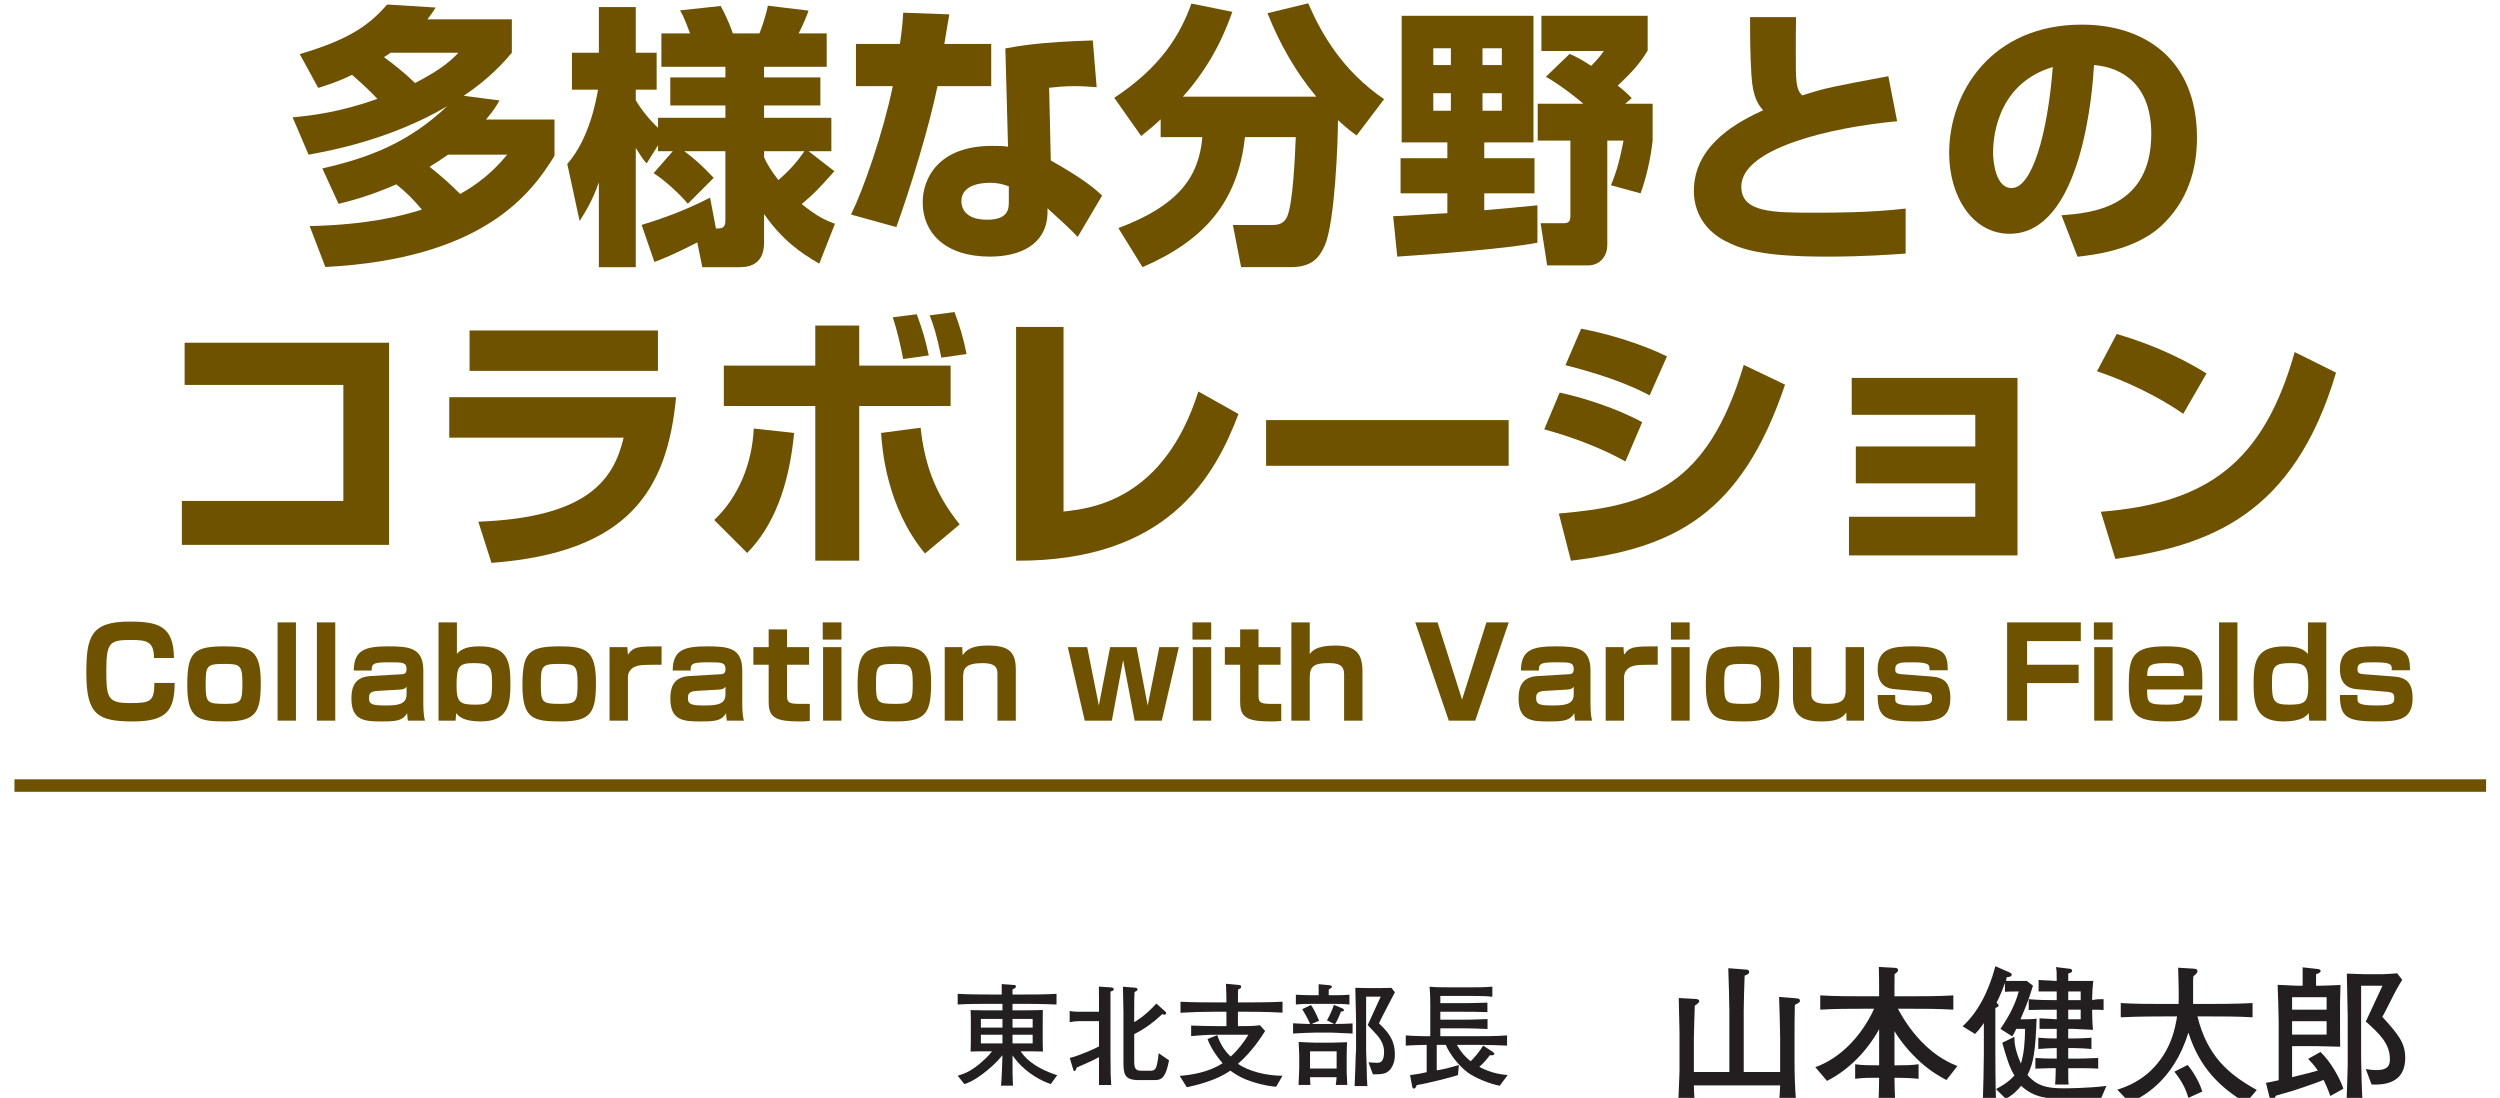
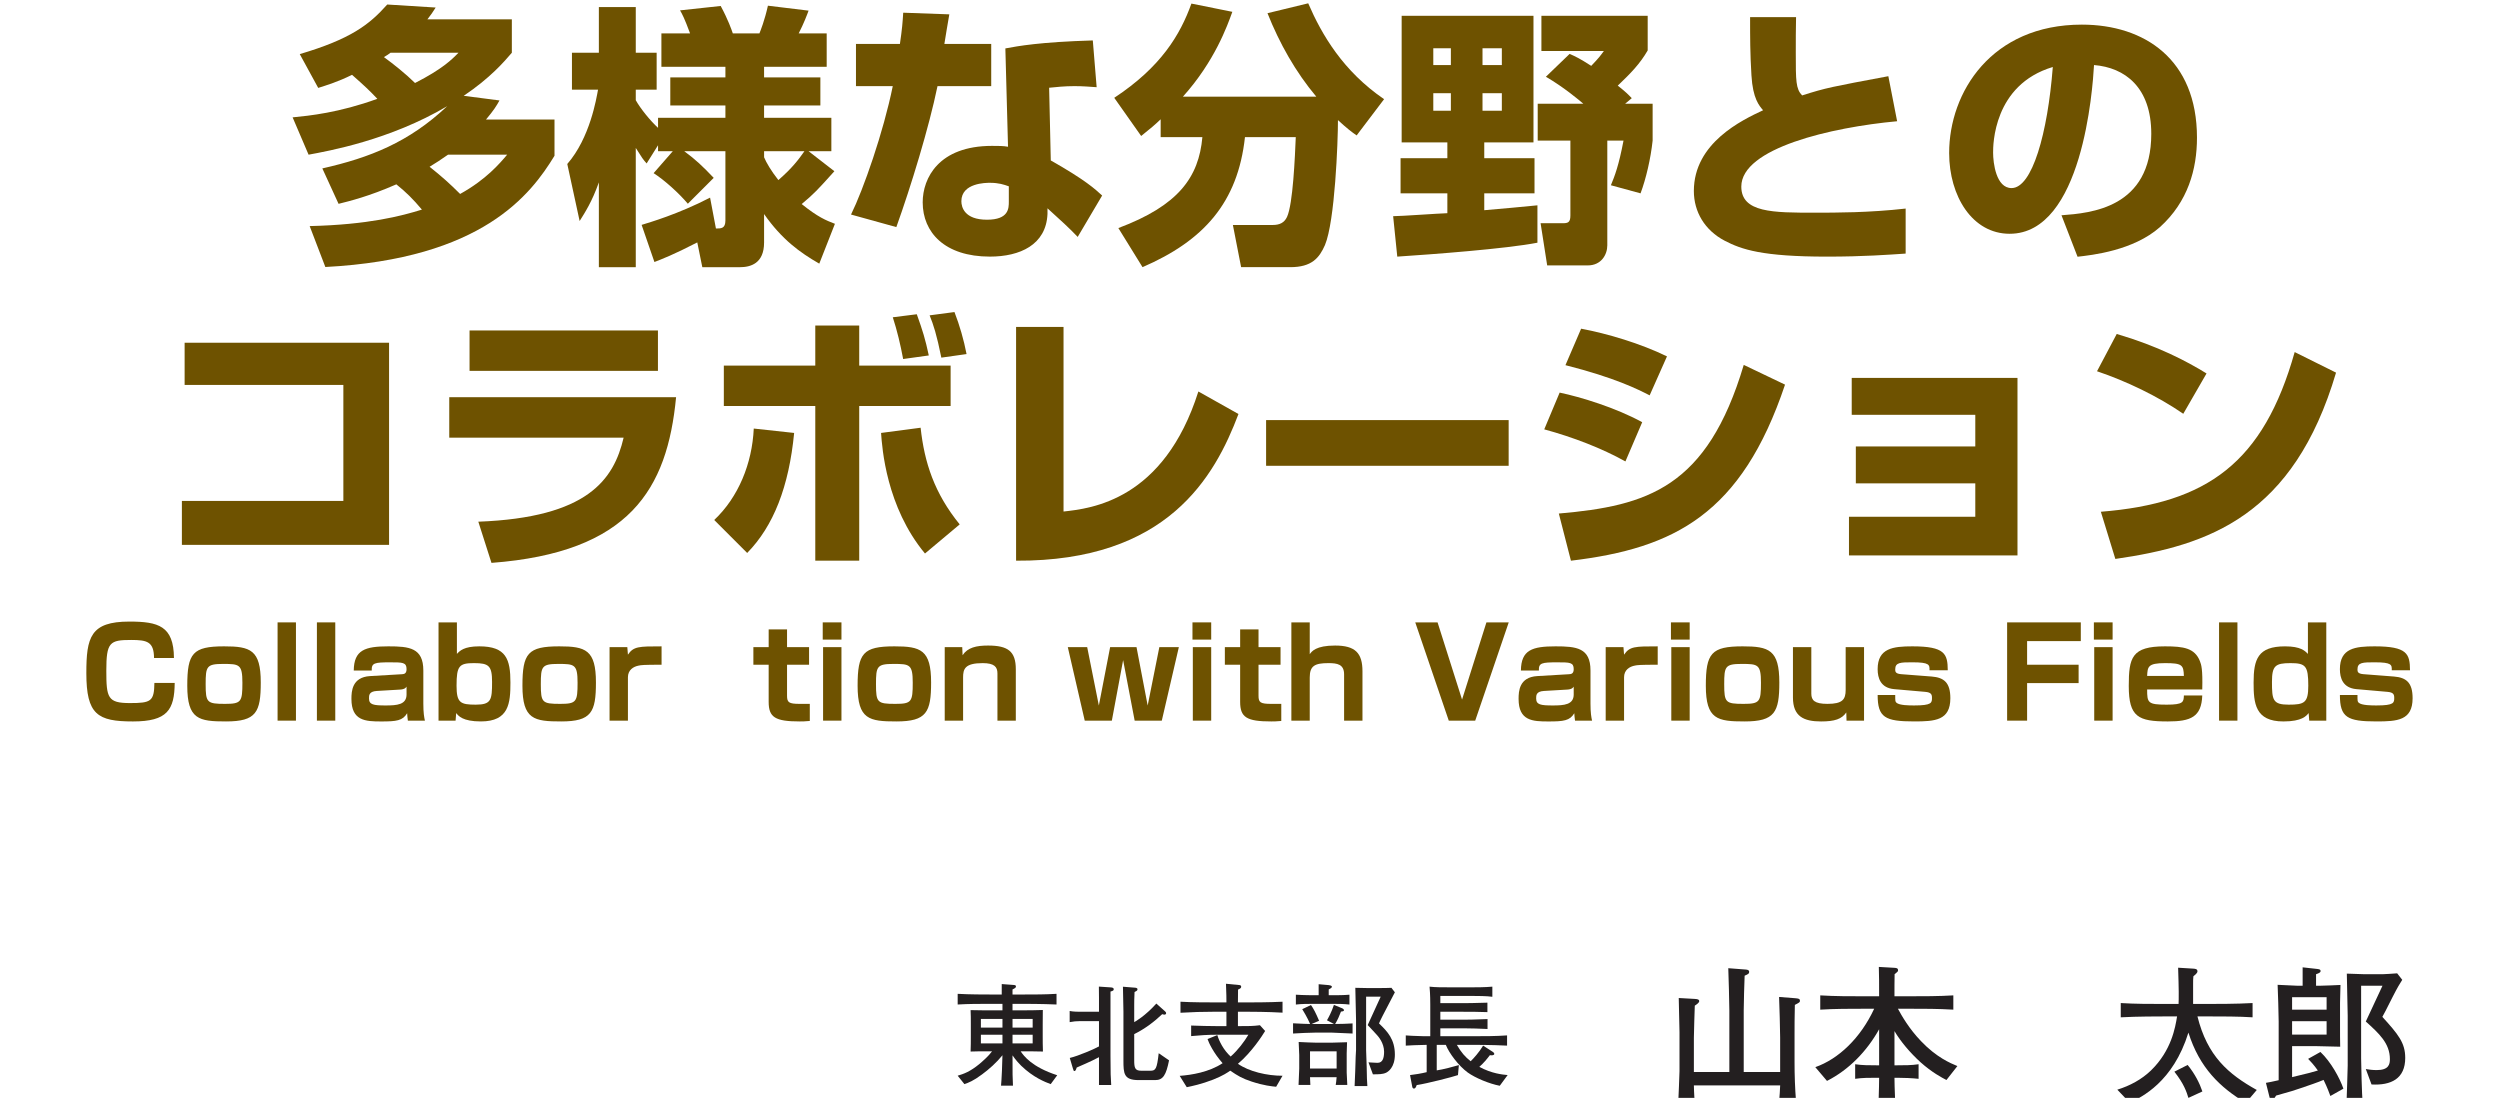
<svg xmlns="http://www.w3.org/2000/svg" xml:space="preserve" version="1.1" fill="black" fill-rule="evenodd" font-style="normal" font-weight="normal" font-stretch="normal" width="283.85pt" height="124.65pt" viewBox="0 0 283.85 124.65">
  <defs>
    <clipPath id="c0">
      <rect x="0" y="0" width="283.85" height="124.65" fill="none" clip-rule="evenodd" />
    </clipPath>
    <clipPath id="c1">
      <rect x="-1" y="-1" width="597" height="844" fill="none" clip-rule="evenodd" />
    </clipPath>
    <clipPath id="c2">
      <rect x="0" y="0" width="595" height="842" fill="none" clip-rule="evenodd" />
    </clipPath>
    <clipPath id="c3">
      <rect x="0" y="0" width="595" height="842" fill="none" clip-rule="evenodd" />
    </clipPath>
    <clipPath id="c4">
-       <path d="M77.26,764.572h489.976v26.349h-489.976v-26.349z" fill="none" clip-rule="nonzero" />
+       <path d="M77.26,764.572h489.976h-489.976v-26.349z" fill="none" clip-rule="nonzero" />
    </clipPath>
    <clipPath id="c5">
      <path d="M422.072,759.739h141.737v-141.737h-141.737v141.737z" fill="none" clip-rule="nonzero" />
    </clipPath>
  </defs>
  <g clip-path="url(#c0)">
    <g>
      <view viewBox="0 0 283.85 124.65" id="p1" />
    </g>
    <g transform="translate(-110.75,-97.95)" clip-path="url(#c1)">
      <g clip-path="url(#c2)">
        <g transform="matrix(1,0,0,-1,0,842)" clip-path="url(#c3)">
          <g stroke-opacity="0">
            <path d="M3.305,-17.359c.97,-.309 2.217,-.683 3.842,-1.487c1.434,1.269 1.999,1.796 2.872,2.725c-4.34,1.578 -7.714,1.918 -9.619,2.105l1.812,4.238c2.217,-.412 9.214,-1.646 15.74,-5.507c-4.34,4.094 -8.774,5.846 -14.178,7.066l1.843,4.022c1.25,-.312 3.436,-.842 6.561,-2.214c1.154,.935 1.874,1.653 2.903,2.869c-2.311,.717 -6.058,1.715 -12.744,1.871l1.78,4.646c17.836,-.935 23.333,-8.232 26.018,-12.628v-4.116h-7.777c.907,-1.085 1.188,-1.547 1.531,-2.167l-4.063,-.527c3.031,-2.042 4.593,-3.87 5.466,-4.889v-3.792h-9.588c.437,-.561 .564,-.748 .939,-1.341l-5.497,-.343c-2.061,2.32 -4.188,3.929 -9.934,5.631l2.095,3.838zm15.927,-3.994c-.748,.773 -1.843,1.858 -4.933,3.436c-1.063,-1.051 -2.466,-2.167 -3.53,-2.94c.374,-.218 .499,-.309 .748,-.496h7.714zm5.528,11.574c-.842,.998 -2.404,2.837 -5.341,4.459c-1.219,-1.216 -2.061,-1.964 -3.467,-3.087c.78,-.468 1.188,-.748 2.092,-1.372h6.716z" fill="#6E5200" fill-rule="nonzero" transform="matrix(1,0,0,-1,143.573,716.709)" />
          </g>
          <g transform="matrix(1,0,0,-1,143.573,716.709)" stroke-opacity="0">
            <path d="M41.387,-7.683c1.232,.789 2.878,2.273 3.888,3.474l2.937,-2.937c-1.263,-1.325 -2.021,-2.052 -3.349,-3.031h4.677v7.864c0,.917 -.474,.917 -1.076,.917l-.664,-3.505c-3.667,1.893 -6.857,2.809 -7.773,3.093l1.453,4.216c.789,-.309 2.117,-.804 4.867,-2.226l.571,2.813h4.272c1.185,0 2.741,-.405 2.741,-2.8v-3.233c2.027,2.894 4.054,4.356 6.267,5.631l1.777,-4.524c-.998,-.38 -1.933,-.758 -3.773,-2.242c1.434,-1.2 1.809,-1.612 3.711,-3.729l-2.931,-2.273h2.588v-3.792h-7.639v-1.397h6.392v-3.193h-6.392v-1.197h7.109v-3.792h-3.18c.592,-1.154 .967,-2.151 1.123,-2.588l-4.615,-.561c-.374,1.684 -.842,2.837 -.967,3.149h-3.018c-.125,-.374 -.533,-1.559 -1.378,-3.118l-4.615,.499c.253,.437 .505,.904 1.138,2.619h-3.255v3.792h7.268v1.197h-6.258v3.193h6.258v1.397h-7.649v1.141c-.854,-.776 -1.992,-2.173 -2.529,-3.137v-1.197h2.37v-4.191h-2.37v-5.189h-4.191v5.189h-3.056v4.191h2.962c-.187,.988 -.904,5.469 -3.492,8.438l1.403,6.476c.592,-.948 1.403,-2.18 2.183,-4.39v9.632h4.191v-13.542c.727,1.163 .82,1.291 1.232,1.762l1.297,-2.067v.677h1.674l-2.18,2.494zm12.544,-2.494h4.584c-.686,.979 -1.403,1.927 -2.962,3.283c-.842,-1.073 -1.372,-1.989 -1.621,-2.588v-.695z" fill="#6E5200" fill-rule="nonzero" />
          </g>
          <g transform="matrix(1,0,0,-1,143.573,716.709)" stroke-opacity="0">
            <path d="M69.727,-25.899c-.062,1.06 -.125,1.858 -.374,3.548h-4.989v4.789h4.178c-1.06,5.22 -3.336,11.74 -4.74,14.58l5.145,1.425c1.653,-4.602 3.707,-11.309 4.674,-16.005h6.099v-4.789h-5.319c.062,-.461 .468,-2.806 .561,-3.361l-5.235,-.187zm21.527,3.149c-6.03,.181 -8.475,.636 -9.928,.907l.302,11.163c-.546,-.097 -1.06,-.097 -1.818,-.097c-6.055,0 -7.87,3.658 -7.87,6.411c0,3.405 2.491,6.161 7.63,6.161c3.408,0 6.386,-1.335 6.539,-4.839v-.645c1.372,1.238 2.588,2.351 3.43,3.249l2.775,-4.699c-.78,-.717 -1.871,-1.743 -5.831,-3.985l-.187,-8.254c.78,-.078 1.746,-.184 2.869,-.184c.967,0 1.777,.072 2.526,.122l-.437,-5.31zm-9.535,18.291c0,.77 0,2.064 -2.482,2.064c-2.572,0 -2.906,-1.447 -2.906,-2.095c0,-2.095 2.816,-2.095 3.24,-2.095c1.013,0 1.581,.2 2.148,.399v1.727z" fill="#6E5200" fill-rule="nonzero" />
          </g>
          <g transform="matrix(1,0,0,-1,143.573,716.709)" stroke-opacity="0">
            <path d="M98.956,-11.774h4.74c-.405,4.556 -2.713,7.77 -9.541,10.327l2.744,4.44c6.922,-2.997 10.82,-7.306 11.631,-14.767h5.769c-.094,2.183 -.312,7.608 -.998,9.074c-.312,.655 -.842,.904 -1.621,.904h-4.521l.935,4.789h5.581c2.429,0 3.29,-1.035 3.938,-2.51c1.135,-2.697 1.475,-11.727 1.475,-14.187c.998,.917 1.528,1.328 2.12,1.74l3.118,-4.116c-4.649,-3.18 -7.066,-7.299 -8.615,-10.885l-4.624,1.123c1.363,3.43 3.19,6.673 5.544,9.479h-15.148c3.617,-4.022 5.051,-8.076 5.613,-9.635l-4.646,-.935c-1.278,3.555 -3.461,7.206 -8.762,10.698l3.056,4.334c1.029,-.82 1.559,-1.263 2.214,-1.896v2.024z" fill="#6E5200" fill-rule="nonzero" />
          </g>
          <g transform="matrix(1,0,0,-1,143.573,716.709)" stroke-opacity="0">
            <path d="M125.822,1.796c3.848,-.253 12.376,-.886 15.915,-1.581v-4.244c-.097,.031 -5.619,.524 -6.037,.555v-1.915h5.706v-3.991h-5.706v-1.796h5.588v-14.368h-14.967v14.368h5.189v1.796h-5.313v3.991h5.313v2.254c-1.023,.031 -5.295,.34 -6.155,.34l.468,4.59zm6.087,-23.657v1.905h-1.996v-1.905h1.996zm0,5.098v1.996h-1.996v-1.996h1.996zm5.787,-5.098v1.905h-2.195v-1.905h2.195zm0,5.098v1.996h-2.195v-1.996h2.195zm4.998,-1.865c2.036,1.182 3.832,2.697 4.25,3.062h-5.176v4.191h3.711v8.506c0,.811 -.299,.873 -.898,.873h-2.485l.748,4.789h4.609c1.528,0 2.217,-1.219 2.217,-2.282v-11.886h1.84c-.53,2.8 -.998,4.029 -1.434,5.067l3.368,.92c.624,-1.662 1.154,-3.951 1.372,-5.987v-4.191h-3.118l.748,-.627c-.374,-.393 -.624,-.667 -1.59,-1.425c1.465,-1.394 2.526,-2.479 3.399,-3.997v-3.929h-12.067v3.991h7.094c-.418,.574 -.599,.814 -1.437,1.69c-1.316,-.845 -1.765,-1.057 -2.454,-1.359l-2.694,2.594z" fill="#6E5200" fill-rule="nonzero" />
          </g>
          <g transform="matrix(1,0,0,-1,143.573,716.709)" stroke-opacity="0">
            <path d="M165.883,-25.394c0,2.37 0,4.085 .153,6.61c.153,2.65 .892,3.461 1.322,3.96c-2.401,1.123 -7.861,3.711 -7.861,9.167c0,2.37 1.238,4.459 3.495,5.644c1.918,.998 4.241,1.809 11.634,1.809c4.147,0 7.047,-.221 8.918,-.346v-5.111c-4.116,.468 -7.92,.468 -10.321,.468c-4.73,0 -8.338,0 -8.338,-2.962c0,-4.365 10.206,-6.735 17.692,-7.421l-.998,-5.114c-6.486,1.216 -7.047,1.31 -9.791,2.183c-.717,-.748 -.717,-1.653 -.717,-4.802c0,-1.528 0,-2.619 .031,-4.085h-5.22z" fill="#6E5200" fill-rule="nonzero" />
          </g>
          <g transform="matrix(1,0,0,-1,143.573,716.709)" stroke-opacity="0">
            <path d="M203.061,1.809c1.637,-.187 6.333,-.686 9.361,-3.368c3.18,-2.878 4.2,-6.576 4.2,-10.149c0,-8.902 -5.965,-12.837 -13.074,-12.837c-10.249,0 -15.064,7.664 -15.064,14.577c0,4.899 2.635,9.17 6.869,9.17c8.257,0 9.426,-16.407 9.579,-19.158c3.511,.284 6.501,2.529 6.501,7.808c0,8.438 -6.869,9.002 -10.196,9.248l1.824,4.708zm-2.809,-21.543c-.586,7.552 -2.342,13.748 -4.683,13.748c-1.755,0 -2.095,-2.844 -2.095,-4.044c0,-.792 0,-7.68 6.779,-9.704z" fill="#6E5200" fill-rule="nonzero" />
          </g>
          <g>
-             <rect x="0" y="-0.709" width="280.63" height="1.417" fill="#6E5200" fill-rule="nonzero" transform="translate(112.392,654.857)" />
-           </g>
+             </g>
          <g stroke-opacity="0">
            <path d="M3.729,-23.149v4.789h18.023v13.171h-18.334v4.989h23.523v-22.949h-23.211z" fill="#6E5200" fill-rule="nonzero" transform="matrix(1,0,0,-1,127.983,681.985)" />
          </g>
          <g transform="matrix(1,0,0,-1,127.983,681.985)" stroke-opacity="0">
            <path d="M36.08,-24.546v4.59h21.39v-4.59h-21.39zm-2.304,7.583v4.59h19.797c-1.119,4.771 -4.078,9.074 -16.498,9.541l1.494,4.677c15.697,-1.185 19.962,-8.36 20.96,-18.808h-25.752z" fill="#6E5200" fill-rule="nonzero" />
          </g>
          <g transform="matrix(1,0,0,-1,127.983,681.985)" stroke-opacity="0">
            <path d="M75.334,-25.107v4.552h-10.383v4.59h10.383v17.555h4.989v-17.555h10.377v-4.59h-10.377v-4.552h-4.989zm17.175,3.243c-.312,-1.621 -.78,-3.243 -1.372,-4.771l-2.822,.374c.433,1.06 .804,2.183 1.331,4.802l2.862,-.405zm-24.907,22.581c2.993,-3.056 4.74,-7.515 5.332,-13.626l-4.584,-.499c-.187,3.991 -1.746,7.795 -4.49,10.383l3.742,3.742zm15.201,-13.626c.122,1.715 .586,8.388 4.986,13.689l3.941,-3.305c-2.884,-3.555 -4.004,-7.016 -4.437,-10.976l-4.49,.592zm5.419,-8.799c-.402,-1.871 -.68,-2.775 -1.363,-4.677l-2.725,.343c.496,1.528 .867,3.087 1.176,4.74l2.912,-.405z" fill="#6E5200" fill-rule="nonzero" />
          </g>
          <g transform="matrix(1,0,0,-1,127.983,681.985)" stroke-opacity="0">
            <path d="M103.521,-24.945h-5.388v26.541c17.209,.094 22.56,-9.545 25.25,-16.654l-4.552,-2.557c-3.929,12.382 -12.192,13.286 -15.31,13.629v-20.96z" fill="#6E5200" fill-rule="nonzero" />
          </g>
          <g transform="matrix(1,0,0,-1,127.983,681.985)" stroke-opacity="0">
            <path d="M126.52,-14.368v5.189h27.539v-5.189h-27.539z" fill="#6E5200" fill-rule="nonzero" />
          </g>
          <g transform="matrix(1,0,0,-1,127.983,681.985)" stroke-opacity="0">
            <path d="M172.035,-21.602c-3,-1.462 -6.748,-2.582 -9.747,-3.143l-1.78,4.141c5.656,1.434 8.216,2.741 9.56,3.427l1.968,-4.425zm-2.813,7.474c-3,-1.649 -6.997,-2.862 -9.373,-3.361l-1.749,4.172c3.311,.904 6.529,2.148 9.217,3.642l1.905,-4.453zm-8.091,15.725c11.749,-1.4 19.373,-5.295 24.309,-19.99l-4.687,-2.242c-4.156,13.95 -10.935,16.005 -20.997,16.878l1.375,5.354z" fill="#6E5200" fill-rule="nonzero" />
          </g>
          <g transform="matrix(1,0,0,-1,127.983,681.985)" stroke-opacity="0">
            <path d="M193.011,-19.158v4.191h14.031v3.592h-13.564v4.191h13.564v3.792h-14.343v4.39h19.133v-20.155h-18.821z" fill="#6E5200" fill-rule="nonzero" />
          </g>
          <g transform="matrix(1,0,0,-1,127.983,681.985)" stroke-opacity="0">
            <path d="M233.297,-19.663c-2.27,-1.4 -5.535,-3.115 -10.196,-4.484l-2.239,4.234c3.327,1.123 6.903,2.834 9.794,4.83l2.641,-4.581zm-10.352,21.06c10.633,-1.528 20.24,-4.892 25.057,-21.153l-4.696,-2.335c-3.542,12.557 -9.916,17.165 -22.008,18.132l1.646,5.357z" fill="#6E5200" fill-rule="nonzero" />
          </g>
          <g stroke-opacity="0">
            <path d="M10.583,-7.114c-.028,-3.643 -1.777,-4.134 -5.07,-4.134c-4.422,0 -4.878,1.791 -4.878,5.854c0,4.71 1.271,5.485 5.295,5.485c3.903,0 4.708,-1.308 4.737,-4.375h-2.306c-.028,2.091 -.376,2.289 -2.778,2.289c-2.527,0 -2.68,-.597 -2.68,-3.682c0,-3.227 .376,-3.484 2.819,-3.484c1.82,0 2.584,.198 2.598,2.048h2.263z" fill="#6E5200" fill-rule="nonzero" transform="matrix(1,0,0,-1,119.918,662.228)" />
          </g>
          <g transform="matrix(1,0,0,-1,119.918,662.228)" stroke-opacity="0">
            <path d="M16.275,-8.436c-3.569,0 -4.18,.789 -4.18,4.48c0,3.821 1.32,4.046 4.402,4.046c3.431,0 3.943,-1.043 3.943,-4.423c0,-3.708 -1.176,-4.103 -4.166,-4.103zm-2.093,4.299c0,-2.01 .098,-2.303 1.981,-2.303c1.843,0 2.191,.043 2.191,2.134c0,2.164 -.126,2.401 -1.967,2.401c-2.052,0 -2.205,-.139 -2.205,-2.232z" fill="#6E5200" fill-rule="nonzero" />
          </g>
          <g transform="matrix(1,0,0,-1,119.918,662.228)" stroke-opacity="0">
            <path d="M22.348,-11.157v11.157h2.086v-11.157h-2.086z" fill="#6E5200" fill-rule="nonzero" />
          </g>
          <g transform="matrix(1,0,0,-1,119.918,662.228)" stroke-opacity="0">
            <path d="M26.813,-11.157v11.157h2.086v-11.157h-2.086z" fill="#6E5200" fill-rule="nonzero" />
          </g>
          <g transform="matrix(1,0,0,-1,119.918,662.228)" stroke-opacity="0">
            <path d="M38.897,-5.695c0,-2.571 -1.592,-2.741 -3.967,-2.741c-2.655,0 -3.905,.408 -3.933,2.743h2.041c-.028,-.859 .295,-.928 2.117,-.928c1.388,0 1.837,0 1.837,.774c0,.549 -.323,.563 -.547,.577l-3.604,.211c-2.038,.126 -2.108,1.718 -2.108,2.591c0,2.489 1.593,2.56 3.37,2.56c1.763,0 2.443,-.085 2.957,-.935c.014,.262 .028,.466 .082,.845h1.935c-.084,-.367 -.18,-.862 -.18,-1.95v-3.745zm-1.905,2.718c0,1.168 -1.08,1.253 -2.37,1.253c-1.392,0 -1.894,-.085 -1.894,-.802c0,-.351 0,-.788 .883,-.845l2.623,-.154c.554,-.028 .689,-.225 .757,-.339v.887z" fill="#6E5200" fill-rule="nonzero" />
          </g>
          <g transform="matrix(1,0,0,-1,119.918,662.228)" stroke-opacity="0">
            <path d="M40.623,-11.157v11.157h1.935l.069,-.862c.248,.313 .719,.952 2.803,.952c3.192,0 3.356,-2.072 3.356,-4.416c0,-2.652 -.482,-4.11 -3.536,-4.11c-1.755,0 -2.224,.522 -2.541,.86v-3.582h-2.086zm4.034,4.626c1.685,0 2.044,.308 2.044,2.134c0,2.038 -.082,2.582 -1.851,2.582c-1.753,0 -2.181,-.21 -2.181,-2.149c0,-2.261 .291,-2.568 1.989,-2.568z" fill="#6E5200" fill-rule="nonzero" />
          </g>
          <g transform="matrix(1,0,0,-1,119.918,662.228)" stroke-opacity="0">
            <path d="M54.33,-8.436c-3.569,0 -4.18,.789 -4.18,4.48c0,3.821 1.32,4.046 4.402,4.046c3.431,0 3.943,-1.043 3.943,-4.423c0,-3.708 -1.176,-4.103 -4.166,-4.103zm-2.093,4.299c0,-2.01 .098,-2.303 1.981,-2.303c1.843,0 2.191,.043 2.191,2.134c0,2.164 -.126,2.401 -1.967,2.401c-2.052,0 -2.205,-.139 -2.205,-2.232z" fill="#6E5200" fill-rule="nonzero" />
          </g>
          <g transform="matrix(1,0,0,-1,119.918,662.228)" stroke-opacity="0">
            <path d="M60.041,-8.345v8.345h2.086v-4.928c0,-.831 .625,-1.21 1.222,-1.322c.265,-.057 .514,-.099 2.598,-.099v-2.086c-2.584,0 -3.18,0 -3.82,.944l-.069,-.853h-2.017z" fill="#6E5200" fill-rule="nonzero" />
          </g>
          <g transform="matrix(1,0,0,-1,119.918,662.228)" stroke-opacity="0">
-             <path d="M75.109,-5.695c0,-2.571 -1.592,-2.741 -3.967,-2.741c-2.655,0 -3.905,.408 -3.933,2.743h2.041c-.028,-.859 .295,-.928 2.117,-.928c1.388,0 1.837,0 1.837,.774c0,.549 -.323,.563 -.547,.577l-3.604,.211c-2.038,.126 -2.108,1.718 -2.108,2.591c0,2.489 1.593,2.56 3.37,2.56c1.763,0 2.443,-.085 2.957,-.935c.014,.262 .028,.466 .082,.845h1.935c-.084,-.367 -.18,-.862 -.18,-1.95v-3.745zm-1.905,2.718c0,1.168 -1.08,1.253 -2.37,1.253c-1.392,0 -1.894,-.085 -1.894,-.802c0,-.351 0,-.788 .883,-.845l2.623,-.154c.554,-.028 .689,-.225 .757,-.339v.887z" fill="#6E5200" fill-rule="nonzero" />
-           </g>
+             </g>
          <g transform="matrix(1,0,0,-1,119.918,662.228)" stroke-opacity="0">
            <path d="M78.106,-8.345h-1.736v1.998h1.736v4.214c0,1.755 .729,2.224 3.531,2.224c.194,0 .666,0 1.14,-.055v-1.94c-.237,0 -.39,0 -1.14,0c-1.25,0 -1.444,-.166 -1.444,-.926v-3.516h2.5v-1.998h-2.5v-2.013h-2.086v2.013z" fill="#6E5200" fill-rule="nonzero" />
          </g>
          <g transform="matrix(1,0,0,-1,119.918,662.228)" stroke-opacity="0">
            <path d="M84.244,-11.157v1.956h2.127v-1.956h-2.127zm.041,2.812v8.345h2.086v-8.345h-2.086z" fill="#6E5200" fill-rule="nonzero" />
          </g>
          <g transform="matrix(1,0,0,-1,119.918,662.228)" stroke-opacity="0">
            <path d="M92.385,-8.436c-3.569,0 -4.18,.789 -4.18,4.48c0,3.821 1.32,4.046 4.402,4.046c3.431,0 3.943,-1.043 3.943,-4.423c0,-3.708 -1.176,-4.103 -4.165,-4.103zm-2.093,4.299c0,-2.01 .098,-2.303 1.981,-2.303c1.843,0 2.191,.043 2.191,2.134c0,2.164 -.126,2.401 -1.967,2.401c-2.052,0 -2.205,-.139 -2.205,-2.232z" fill="#6E5200" fill-rule="nonzero" />
          </g>
          <g transform="matrix(1,0,0,-1,119.918,662.228)" stroke-opacity="0">
            <path d="M98.096,-8.345v8.345h2.086v-4.905c0,-.955 .196,-1.626 2.222,-1.626c1.328,0 1.678,.428 1.678,1.169v5.362h2.086v-5.827c0,-2.042 -.887,-2.7 -3.149,-2.7c-1.328,0 -2.32,.223 -2.893,1.096l-.041,-.914h-1.99z" fill="#6E5200" fill-rule="nonzero" />
          </g>
          <g stroke-opacity="0">
            <path d="M.272,-8.345l1.923,8.345h3.078l1.281,-6.871l1.31,6.871h3.08l1.936,-8.345h-2.215l-1.324,6.63l-1.267,-6.63h-2.996l-1.281,6.63l-1.324,-6.63h-2.201z" fill="#6E5200" fill-rule="nonzero" transform="matrix(1,0,0,-1,231.716,662.228)" />
          </g>
          <g transform="matrix(1,0,0,-1,231.716,662.228)" stroke-opacity="0">
            <path d="M14.427,-11.157v1.956h2.127v-1.956h-2.127zm.041,2.812v8.345h2.086v-8.345h-2.086z" fill="#6E5200" fill-rule="nonzero" />
          </g>
          <g transform="matrix(1,0,0,-1,231.716,662.228)" stroke-opacity="0">
            <path d="M19.84,-8.345h-1.736v1.998h1.736v4.214c0,1.755 .729,2.224 3.531,2.224c.194,0 .666,0 1.14,-.055v-1.94c-.237,0 -.39,0 -1.14,0c-1.25,0 -1.444,-.166 -1.444,-.926v-3.516h2.5v-1.998h-2.5v-2.013h-2.086v2.013z" fill="#6E5200" fill-rule="nonzero" />
          </g>
          <g transform="matrix(1,0,0,-1,231.716,662.228)" stroke-opacity="0">
            <path d="M25.656,-11.157v11.157h2.086v-4.894c0,-1.324 .561,-1.637 2.119,-1.637c1.011,0 1.782,.128 1.782,1.281v5.25h2.086v-5.598c0,-2.085 -.819,-2.928 -3.111,-2.928c-2.178,0 -2.652,.665 -2.876,.984v-3.614h-2.086z" fill="#6E5200" fill-rule="nonzero" />
          </g>
          <g stroke-opacity="0">
            <path d="M.363,-11.157l3.806,11.157h3.002l3.806,-11.157h-2.533l-2.767,8.765l-2.781,-8.765h-2.533z" fill="#6E5200" fill-rule="nonzero" transform="matrix(1,0,0,-1,271.075,662.228)" />
          </g>
          <g transform="matrix(1,0,0,-1,271.075,662.228)" stroke-opacity="0">
            <path d="M20.259,-5.695c0,-2.571 -1.592,-2.741 -3.967,-2.741c-2.655,0 -3.905,.408 -3.933,2.743h2.041c-.028,-.859 .295,-.928 2.117,-.928c1.388,0 1.837,0 1.837,.774c0,.549 -.323,.563 -.547,.577l-3.604,.211c-2.038,.126 -2.108,1.718 -2.108,2.591c0,2.489 1.593,2.56 3.37,2.56c1.763,0 2.443,-.085 2.957,-.935c.014,.262 .028,.466 .082,.845h1.935c-.084,-.367 -.18,-.862 -.18,-1.95v-3.745zm-1.905,2.718c0,1.168 -1.08,1.253 -2.37,1.253c-1.392,0 -1.894,-.085 -1.894,-.802c0,-.351 0,-.788 .883,-.845l2.623,-.154c.554,-.028 .689,-.225 .757,-.339v.887z" fill="#6E5200" fill-rule="nonzero" />
          </g>
          <g transform="matrix(1,0,0,-1,271.075,662.228)" stroke-opacity="0">
            <path d="M21.985,-8.345v8.345h2.086v-4.928c0,-.831 .625,-1.21 1.222,-1.322c.265,-.057 .514,-.099 2.598,-.099v-2.086c-2.584,0 -3.18,0 -3.82,.944l-.069,-.853h-2.017z" fill="#6E5200" fill-rule="nonzero" />
          </g>
          <g transform="matrix(1,0,0,-1,271.075,662.228)" stroke-opacity="0">
            <path d="M29.394,-11.157v1.956h2.127v-1.956h-2.127zm.041,2.812v8.345h2.086v-8.345h-2.086z" fill="#6E5200" fill-rule="nonzero" />
          </g>
          <g transform="matrix(1,0,0,-1,271.075,662.228)" stroke-opacity="0">
            <path d="M37.535,-8.436c-3.569,0 -4.18,.789 -4.18,4.48c0,3.821 1.32,4.046 4.402,4.046c3.431,0 3.943,-1.043 3.943,-4.423c0,-3.708 -1.176,-4.103 -4.166,-4.103zm-2.093,4.299c0,-2.01 .098,-2.303 1.981,-2.303c1.843,0 2.191,.043 2.191,2.134c0,2.164 -.126,2.401 -1.967,2.401c-2.052,0 -2.205,-.139 -2.205,-2.232z" fill="#6E5200" fill-rule="nonzero" />
          </g>
          <g transform="matrix(1,0,0,-1,271.075,662.228)" stroke-opacity="0">
            <path d="M51.318,0v-8.345h-2.086v4.851c0,1.097 -.363,1.589 -2.069,1.589c-1.468,0 -1.831,-.408 -1.831,-1.166v-5.274h-2.086v5.723c0,2.147 1.234,2.713 3.19,2.713c1.552,0 2.348,-.269 2.866,-1.022l.027,.931h1.99z" fill="#6E5200" fill-rule="nonzero" />
          </g>
          <g transform="matrix(1,0,0,-1,271.075,662.228)" stroke-opacity="0">
            <path d="M60.824,-5.716c-.014,-1.878 -.322,-2.72 -4.025,-2.72c-2.188,0 -3.936,.21 -3.936,2.592c0,1.005 .332,2.125 1.867,2.266l3.54,.31c.665,.057 .761,.298 .761,.666c0,.566 0,.877 -2.011,.877c-.509,0 -1.694,0 -2.024,-.312c-.137,-.128 -.137,-.198 -.137,-.877h-1.996c0,2.553 .832,3.003 4.144,3.003c2.36,0 4.11,-.105 4.11,-2.635c0,-1.784 -.729,-2.35 -2.115,-2.463l-3.488,-.269c-.656,-.057 -.656,-.312 -.656,-.553c0,-.792 .626,-.792 1.947,-.792c1.96,0 1.96,.283 1.946,.906h2.072z" fill="#6E5200" fill-rule="nonzero" />
          </g>
          <g stroke-opacity="0">
            <path d="M.907,-11.157v11.157h2.268v-4.263h5.848v-2.086h-5.848v-2.682h6.097v-2.126h-8.365z" fill="#6E5200" fill-rule="nonzero" transform="matrix(1,0,0,-1,337.732,662.228)" />
          </g>
          <g transform="matrix(1,0,0,-1,337.732,662.228)" stroke-opacity="0">
            <path d="M10.756,-11.157v1.956h2.127v-1.956h-2.127zm.041,2.812v8.345h2.086v-8.345h-2.086z" fill="#6E5200" fill-rule="nonzero" />
          </g>
          <g transform="matrix(1,0,0,-1,337.732,662.228)" stroke-opacity="0">
            <path d="M23.063,-3.538c.055,-2.293 -.096,-2.803 -.276,-3.241c-.592,-1.458 -1.834,-1.657 -3.959,-1.657c-3.777,0 -4.11,1.274 -4.11,4.503c0,3.533 1.083,4.024 4.445,4.024c2.587,0 3.817,-.503 3.9,-2.951h-2.086c-.028,.736 -.043,1.046 -1.953,1.046c-2.15,0 -2.22,-.213 -2.22,-1.723h6.259zm-6.259,-1.542c.055,-1.03 .069,-1.451 2.038,-1.451c1.954,0 2.093,.218 2.134,1.451h-4.173z" fill="#6E5200" fill-rule="nonzero" />
          </g>
          <g transform="matrix(1,0,0,-1,337.732,662.228)" stroke-opacity="0">
            <path d="M24.97,-11.157v11.157h2.086v-11.157h-2.086z" fill="#6E5200" fill-rule="nonzero" />
          </g>
          <g transform="matrix(1,0,0,-1,337.732,662.228)" stroke-opacity="0">
            <path d="M35.059,-11.157v3.582c-.325,-.339 -.805,-.86 -2.599,-.86c-3.081,0 -3.569,1.458 -3.569,4.11c0,2.344 .167,4.416 3.386,4.416c2.13,0 2.611,-.639 2.864,-.952l.069,.862h1.935v-11.157h-2.086zm-1.991,4.626c1.736,0 2.032,.308 2.032,2.568c0,1.939 -.438,2.149 -2.231,2.149c-1.807,0 -1.892,-.544 -1.892,-2.582c0,-1.827 .367,-2.134 2.091,-2.134z" fill="#6E5200" fill-rule="nonzero" />
          </g>
          <g transform="matrix(1,0,0,-1,337.732,662.228)" stroke-opacity="0">
            <path d="M46.651,-5.716c-.014,-1.878 -.322,-2.72 -4.025,-2.72c-2.188,0 -3.936,.21 -3.936,2.592c0,1.005 .332,2.125 1.867,2.266l3.54,.31c.665,.057 .761,.298 .761,.666c0,.566 0,.877 -2.011,.877c-.509,0 -1.694,0 -2.024,-.312c-.137,-.128 -.137,-.198 -.137,-.877h-1.996c0,2.553 .832,3.003 4.144,3.003c2.36,0 4.11,-.105 4.11,-2.635c0,-1.784 -.729,-2.35 -2.115,-2.463l-3.488,-.269c-.656,-.057 -.656,-.312 -.656,-.553c0,-.792 .626,-.792 1.947,-.792c1.96,0 1.96,.283 1.946,.906h2.072z" fill="#6E5200" fill-rule="nonzero" />
          </g>
          <g stroke-opacity="0">
            <path d="M12.095,-.304c-2.896,-.94 -3.796,-2.197 -4.152,-2.717h.253c.505,0 1.344,0 2.279,.026c-.026,-.639 -.026,-1.278 -.026,-1.646v-1.439c0,-.527 0,-1.084 .013,-1.631c-.727,.037 -1.774,.037 -2.519,.037h-.922c0,-.105 0,-.619 0,-.735h1.237c.152,0 2.152,0 3.76,.074v-1.212c-1.263,.077 -2.504,.077 -3.76,.077h-1.237c0,-.073 0,-.489 0,-.574c.282,-.14 .392,-.204 .392,-.344c0,-.102 -.064,-.153 -.265,-.166l-1.351,-.102c0,.649 0,.762 0,1.186h-1.255c-.589,0 -2.47,0 -3.748,-.077v1.212c1.237,-.074 2.468,-.074 3.748,-.074h1.337v.56v.175h-1.069c-.369,0 -2.163,0 -2.549,-.024c.026,.413 .026,1.079 .026,1.481v1.441c0,.477 0,1.306 -.026,1.781c.76,-.026 .925,-.026 2.438,-.026c-.398,.546 -1.092,1.143 -1.401,1.41c-1.103,.915 -1.823,1.156 -2.504,1.359l.765,.957c.469,-.166 1.005,-.357 2.009,-1.11c.77,-.561 1.658,-1.352 2.31,-2.169c0,.587 -.101,2.947 -.161,3.457h1.355c-.051,-.995 -.051,-1.237 -.051,-3.444c.05,.077 .389,.587 .98,1.174c1.383,1.339 2.714,1.85 3.355,2.092l.74,-1.008zm-2.788,-5.411h-2.286v-.98h2.286v.98zm0,1.796h-2.286v-.98h2.286v.98zm-3.429,-1.796h-2.449v-.98h2.449v.98zm0,1.796h-2.449v-.98h2.449v.98z" fill="#231F20" fill-rule="nonzero" transform="matrix(1,0,0,-1,218.691,621.664)" />
          </g>
          <g transform="matrix(1,0,0,-1,218.691,621.664)" stroke-opacity="0">
            <path d="M24.792,-1.996l-1.174,-.809c-.204,1.796 -.344,1.989 -.944,1.989h-1.046c-.714,0 -.791,-.346 -.791,-1.18v-2.977c1.186,-.582 2.296,-1.421 3.176,-2.262c.128,.04 .23,.052 .255,.052c.077,0 .191,-.04 .191,-.157c0,-.101 -.051,-.151 -.115,-.213l-.995,-.889c-1.25,1.393 -2.385,2.045 -2.513,2.109v-1.917c0,-.434 0,-.574 .038,-1.505c.255,-.128 .332,-.166 .332,-.306c0,-.166 -.179,-.179 -.37,-.191l-1.279,-.102c0,.485 .055,2.505 .055,2.813v5.539c0,1.509 .038,2.249 1.722,2.249h1.888c.893,0 1.237,-.579 1.569,-2.241zm-6.281,-8.066c0,-.191 -.19,-.204 -.367,-.217l-1.319,-.089c.013,.278 .013,.772 .013,1.302c0,.922 0,1.024 0,1.555h-2.143c-.191,0 -.778,0 -1.186,-.089v1.267c.395,-.078 .791,-.116 1.186,-.116h2.143v1.385c0,.911 0,1.014 0,1.489c-.453,.256 -2.286,1.065 -3.317,1.309l.357,1.205c.077,.269 .102,.282 .166,.282c.126,0 .176,-.128 .264,-.398c.152,-.064 .881,-.384 1.045,-.46c.378,-.167 1.069,-.487 1.485,-.718c0,.295 0,1.722 0,2.051c0,.214 0,.467 0,1.111h1.388c-.055,-.87 -.082,-1.29 -.082,-3.317c0,-.36 0,-2.156 0,-2.566v-3.174c0,-.561 0,-1.288 0,-1.556c.272,-.077 .367,-.115 .367,-.255z" fill="#231F20" fill-rule="nonzero" />
          </g>
          <g transform="matrix(1,0,0,-1,218.691,621.664)" stroke-opacity="0">
            <path d="M37.678,-.245c-1.773,0 -3.814,-.478 -5.064,-1.359c1.569,-1.318 2.794,-3.236 3.087,-3.722l-.587,-.656c-.804,.103 -1.237,.103 -2.5,.103v-1.633h1.18c.166,0 2.171,0 3.884,.103v-1.241c-1.48,.077 -3.584,.077 -3.903,.077h-1.161c0,-.464 0,-.589 .013,-1.454c.255,-.128 .357,-.166 .357,-.332c0,-.153 -.153,-.179 -.166,-.179l-1.561,-.153c.051,1.327 .051,1.582 .051,2.117h-1.352c-.663,0 -2.615,0 -3.865,-.077v1.254c1.237,-.078 2.628,-.116 3.865,-.116h1.352v1.633h-1.11c-.88,0 -1.85,-.028 -2.896,-.065v1.199c.944,-.091 1.888,-.154 2.832,-.154h3.666c-.44,.756 -1.194,1.756 -2.01,2.475c-.815,-.744 -1.311,-1.744 -1.515,-2.436l-1.11,.449c.14,.436 .689,1.589 1.709,2.743c-1.543,1.02 -3.521,1.336 -4.873,1.436l.804,1.288c.561,-.114 1.695,-.353 2.984,-.857c1.147,-.453 1.683,-.832 1.95,-1.02c.875,.589 1.32,.87 2.436,1.24c1.408,.459 2.272,.536 2.78,.587l.723,-1.25z" fill="#231F20" fill-rule="nonzero" />
          </g>
          <g transform="matrix(1,0,0,-1,218.691,621.664)" stroke-opacity="0">
            <path d="M45.03,.799c0,-.204 -.068,-1.207 -.068,-1.412v-2.17c0,-.185 .041,-1.068 .041,-1.269c-.253,.013 -1.491,.052 -1.774,.052h-1.702c-.265,0 -1.663,-.052 -2.017,-.079c.013,.179 .064,1.454 .064,1.481v1.55c0,.167 -.064,1.697 -.077,1.847h1.341c-.013,-.128 -.04,-.74 -.04,-.88h3.021c-.038,.446 -.051,.574 -.102,.88h1.313zm-1.211,-1.86h-3.021v-1.959h3.021v1.959zm6.613,-1.589c0,-1.712 -.811,-2.6 -1.802,-3.537c.194,-.45 .35,-.758 1.802,-3.533l-.39,-.509c-.352,.026 -1.027,.026 -1.412,.026h-1.374c-.179,0 -1.16,-.019 -1.314,-.026c.027,1.184 .082,3.175 .082,3.634v3.426c0,.112 -.041,.633 -.041,.746c-.014,.482 -.082,2.817 -.122,3.35h1.448c-.051,-.621 -.051,-.899 -.078,-2.23c0,-.267 -.064,-1.546 -.064,-1.841v-6.081h1.656l-1.476,3.227c.205,.217 .976,1.031 1.078,1.158c.116,.128 .783,.879 .783,1.871c0,.718 -.167,1.254 -.732,1.254c-.064,0 -.231,0 -1.04,-.052l.501,1.359c.643,0 1.106,0 1.492,-.179c.218,-.102 1.003,-.585 1.003,-2.064zm-5.157,-5.679v-1.119c-.672,.06 -1.343,.06 -2.033,.06h-.32c0,-.21 0,-.445 0,-.656c.18,-.093 .36,-.185 .36,-.301c0,-.153 -.291,-.179 -.364,-.191l-1.139,-.102c0,.217 0,.434 0,1.25h-.518c-.091,0 -1.228,0 -2.069,-.06v1.119c.626,-.079 1.41,-.079 2.084,-.079h1.966c.64,0 1.413,0 2.033,.079zm.355,3.291v-1.149c-.348,.037 -1.598,.065 -1.977,.065c.287,-.466 .487,-.957 .662,-1.408c.088,-.014 .338,-.014 .338,-.156c0,-.065 -.063,-.157 -.213,-.223l-.927,-.38c-.296,.866 -.568,1.352 -.79,1.746l.79,.421h-.218h-1.899c-.052,0 -.344,0 -.411,0l.844,-.367c-.36,-.855 -.629,-1.38 -.924,-1.787l-.989,.473c.545,.88 .843,1.55 .895,1.681c-.184,0 -1.133,-.027 -1.939,-.079v1.163c.415,-.04 2.151,-.105 2.561,-.105h1.82c.065,0 2.132,.092 2.375,.105z" fill="#231F20" fill-rule="nonzero" />
          </g>
          <g transform="matrix(1,0,0,-1,218.691,621.664)" stroke-opacity="0">
            <path d="M63.236,-.324c-.561,-.051 -1.811,-.166 -3.214,-.931c.497,-.434 .88,-.906 1.199,-1.327c.191,.038 .497,.026 .497,-.14c0,-.089 -.051,-.153 -.14,-.217l-1.123,-.727c-.459,.765 -1.097,1.467 -1.416,1.773c-.638,-.506 -1.059,-.976 -1.569,-1.862h1.837c.14,0 2.194,0 3.865,.089v-1.161c-1.288,.092 -2.577,.092 -3.865,.092h-3.712v-.898h2.615c.918,0 1.837,.04 2.743,.079v-1.126c-1.773,.068 -2.181,.068 -2.743,.068h-2.615v-.898h2.602c.969,0 1.518,0 2.743,.041v-1.074c-1.748,.054 -2.207,.054 -2.743,.054h-2.602v-.816h3.763c.395,0 1.492,0 2.143,.093v-1.149c-.816,.077 -1.926,.077 -2.424,.077h-2.207c-1.135,0 -1.818,0 -2.5,-.077c.027,.305 .082,.916 .082,2.036v3.592c-.102,0 -.587,0 -.702,0c-1.25,-.027 -1.658,-.065 -2.079,-.092v1.161c.842,-.051 .931,-.051 2.373,-.089v3.1c-.536,.14 -1.48,.293 -1.888,.332l.242,1.276c.013,.089 .051,.255 .191,.255c.203,0 .279,-.268 .318,-.395c1.195,-.179 4.106,-.931 4.69,-1.135l.102,-1.135c-.497,.153 -1.85,.51 -2.513,.6v-2.896h1.033c.37,.941 1.441,2.366 2.475,3.129c.867,.624 2.449,1.285 3.648,1.514l.893,-1.212z" fill="#231F20" fill-rule="nonzero" />
          </g>
          <g stroke-opacity="0">
            <path d="M15.634,-10.365c0,-.238 -.129,-.272 -.612,-.306l-1.754,-.136c.034,.68 .121,3.861 .121,4.592v3.929h-4.136v-7.007c0,-1.037 .07,-2.908 .104,-3.929c.396,-.17 .517,-.221 .517,-.442c0,-.17 -.153,-.238 -.372,-.255l-2.002,-.153c.034,1.02 .121,3.81 .121,4.796v6.99h-4.027v-3.878c0,-.68 .087,-3.027 .104,-3.657c.104,-.068 .503,-.306 .503,-.51c0,-.153 -.104,-.238 -.52,-.255l-1.805,-.102c0,.034 .085,3.725 .085,3.861v3.623c0,.102 0,.748 0,.833c-.034,.973 -.085,2.476 -.136,3.429h1.873c-.017,-.221 -.034,-.34 -.051,-.51c-.019,-.187 -.053,-1.106 -.053,-1.31h9.797c0,.272 -.087,1.531 -.121,1.82h1.924c-.119,-1.497 -.17,-2.975 -.17,-4.466v-3.163c0,-.442 0,-2.279 .034,-3.334c.527,-.272 .578,-.306 .578,-.459z" fill="#231F20" fill-rule="nonzero" transform="matrix(1,0,0,-1,299.479,620.048)" />
          </g>
          <g transform="matrix(1,0,0,-1,299.479,620.048)" stroke-opacity="0">
            <path d="M33.512,-2.961c-.782,-.325 -2.364,-.975 -4.133,-2.835c-1.361,-1.418 -2.194,-2.888 -2.619,-3.674h1.191c1.701,0 3.402,0 5.102,.104v-1.621c-1.599,.102 -3.487,.102 -5.102,.102h-1.582c0,-.604 0,-2.014 .017,-2.517c.357,-.272 .391,-.306 .391,-.442c0,-.204 -.126,-.255 -.408,-.272l-1.776,-.102c.034,1.381 .034,1.583 .034,3.334h-1.633c-1.684,0 -3.368,0 -5.051,-.102v1.621c1.599,-.104 3.436,-.104 5.051,-.104h1.071c-1.548,3.334 -4.048,5.708 -6.684,6.631l1.327,1.563c2.519,-1.282 4.533,-3.385 5.919,-5.864v2.781c0,.31 0,.413 0,1.311h-.306c-.816,0 -1.616,0 -2.415,-.121v1.655c.799,-.119 1.599,-.119 2.415,-.119h.306c0,.595 -.017,1.157 -.068,2.925h1.895c-.068,-1.803 -.085,-2.398 -.085,-2.925h.306c.748,0 1.701,.039 2.432,.119v-1.655c-.799,.121 -1.616,.121 -2.432,.121h-.306c0,-.966 0,-1.07 0,-1.381v-2.504c.694,1.179 1.759,2.444 2.959,3.538c1.303,1.163 2.419,1.743 2.942,2.017l1.242,-1.583z" fill="#231F20" fill-rule="nonzero" />
          </g>
          <g transform="matrix(1,0,0,-1,299.479,620.048)" stroke-opacity="0">
-             <path d="M50.112,-9.327v-1.231c-.629,0 -.714,0 -1.293,.109v-.4c0,-.344 .051,-1.141 .119,-1.777c-.471,0 -1.925,0 -2.323,0h-.517c0,-.107 0,-.179 0,-.84c.116,-.034 .449,-.119 .449,-.306c0,-.187 -.165,-.221 -.298,-.238l-1.549,-.187c.092,.374 .092,.595 .092,1.572c-.303,0 -1.725,-.109 -2.058,-.109v1.306c.808,0 2.012,0 2.058,0v.98h-.298c-.68,0 -1.747,0 -2.881,-.109v1.231c.946,-.034 2.262,-.034 2.876,-.034h.303v1.089c-.25,0 -1.549,-.109 -1.953,-.109v1.197c.651,0 1.301,0 1.953,0v1.089c-.458,0 -1.054,0 -2.092,-.085v1.279c.648,-.053 1.597,-.105 2.092,-.105c0,.068 0,1.009 0,1.197c-1.092,0 -1.689,-.017 -2.424,-.07v1.213c.929,-.054 1.806,-.054 2.315,-.054c0,.495 -.034,1.395 -.07,1.854h1.536c-.051,-.406 -.051,-.548 -.051,-1.854h1c.599,0 1.728,0 2.402,.054v-1.213c-1.367,.07 -2.279,.07 -2.402,.07h-1c0,-.668 0,-.757 0,-1.197h.634c.485,0 1.418,.053 2.004,.105v-1.279c-1.172,.085 -1.964,.085 -2.034,.085h-.604v-1.089h.534c.333,0 1.903,.109 2.272,.109c-.034,-.243 -.085,-1.427 -.085,-1.701v-.585c.663,0 .731,0 1.293,.034zm-2.599,-1.123h-1.415v-.98h1.415v.98zm0,2.177h-1.415v-1.089h1.415v1.089zm2.922,7.567c-2.201,.27 -4.568,.27 -4.817,.27c-1.813,0 -3.021,-.194 -4.143,-1.512c.687,-1.327 .91,-2.808 1.031,-6.398c-.257,.073 -1.437,.073 -1.437,.073h-.393c.539,-1.27 .944,-2.22 1.417,-3.813l-.704,-.541c-.646,0 -1.747,0 -2.371,0c.017,-.094 .034,-.168 .104,-.432c.19,0 .554,-.034 .554,-.272c0,-.153 -.121,-.204 -.223,-.255l-1.628,-.714c-.794,3.036 -2.114,5.376 -3.721,6.818l1.412,.879c.221,-.228 .493,-.507 1.003,-1.242v3.419c0,1.102 -.068,4.216 -.119,5.579h1.51c-.085,-1.298 -.085,-5.473 -.085,-5.684v-5.031c.187,-.068 .374,-.151 .374,-.269c0,-.083 -.085,-.167 -.238,-.318c.374,-.752 .663,-1.417 .952,-2.257v1.012c.588,-.036 .675,-.036 1.566,-.036c-.498,1.888 -1.51,3.393 -2.077,4.245l1.335,.852c.102,-.145 .206,-.291 .463,-.852h.998c0,1.407 -.148,3 -.475,3.944c-.704,-1.658 -.736,-2.403 -.736,-3.041l-1.381,.672c.502,1.714 .789,2.748 1.381,3.716c-.776,.876 -1.691,1.332 -2.095,1.543l1.124,1.112c.444,-.26 1.058,-.636 1.74,-1.485c1.427,1.352 3.024,1.485 4.778,1.485c.563,0 3.573,0 4.271,0l.629,-1.468z" fill="#231F20" fill-rule="nonzero" />
-           </g>
+             </g>
          <g transform="matrix(1,0,0,-1,299.479,620.048)" stroke-opacity="0">
            <path d="M67.504,-.248c-3.231,-1.796 -5.613,-3.845 -6.735,-8.351h1.191c1.616,0 3.47,0 5.068,.102v-1.619c-1.735,.102 -4.269,.102 -5.068,.102h-1.684c0,-.323 0,-1.939 0,-2.262c0,-.425 0,-.561 .034,-.884c.204,-.17 .459,-.357 .459,-.561c0,-.272 -.255,-.289 -.527,-.306l-1.667,-.102c.034,1.191 .068,2.177 .068,2.738c0,.68 0,1.123 -.017,1.378h-1.548c-1.667,0 -3.351,0 -5.017,-.102v1.619c1.854,-.102 4.337,-.102 5.017,-.102h1.378c-.204,1.236 -.629,3.862 -2.959,6.131c-1.071,1.034 -2.398,1.745 -3.827,2.186l1.412,1.48c1.339,-.629 4.915,-2.33 6.662,-7.96c1.25,3.98 3.597,6.242 6.519,7.977l1.242,-1.463zm-6.174,.17c-.315,-.935 -.845,-1.99 -1.674,-3.01l-1.507,.765c1.09,1.378 1.393,2.313 1.594,2.976l1.587,-.731z" fill="#231F20" fill-rule="nonzero" />
          </g>
          <g transform="matrix(1,0,0,-1,299.479,620.048)" stroke-opacity="0">
            <path d="M77.342,-.395c-.42,-1.214 -1.413,-3.036 -2.609,-4.167l-1.396,.782c.221,.221 .68,.713 1.106,1.325c-.588,.184 -1.043,.299 -2.927,.75v-3.521h2.609c.406,0 2.422,.051 2.851,.068c-.017,-.391 -.017,-1.816 -.017,-2.42v-2.541c0,-.362 .034,-1.616 .051,-2.051c-.308,.019 -1.917,.087 -2.276,.087h-.497c0,-.498 0,-.825 0,-1.306c.291,-.102 .514,-.187 .514,-.357c0,-.187 -.153,-.221 -.509,-.255l-1.529,-.17c0,.646 0,1.435 0,2.089h-.607c-.236,0 -2.01,-.087 -2.233,-.104c.034,.609 .119,3.504 .119,4.167v6.665c-.799,.184 -1.003,.216 -1.446,.299l.408,1.629c.051,.187 .102,.357 .289,.357c.119,0 .153,-.051 .459,-.543c1.82,-.507 2.024,-.575 2.856,-.862c.85,-.289 1.854,-.628 2.534,-.915c.429,.879 .633,1.454 .77,1.827l1.48,-.833zm-1.908,-8.967h-3.919v-1.415h3.919v1.415zm0,2.83h-3.919v-1.524h3.919v1.524zm8.926,2.633c0,-1.704 -.798,-2.669 -2.597,-4.648c.221,-.389 .323,-.594 1.206,-2.34c.492,-.966 .832,-1.527 1.053,-1.866l-.577,-.738c-.408,.034 -1.476,.102 -1.665,.102h-2.034c-.291,0 -1.728,-.068 -2.017,-.068c.012,.748 .1,4.757 .1,4.774v4.682c0,.136 0,.811 0,.981c-.017,.607 -.1,3.582 -.134,4.257h1.83c-.085,-.946 -.172,-4.456 -.172,-5.085v-8.235h2.427l-1.896,4.063c1.486,1.344 2.735,2.464 2.735,4.274c0,.578 -.119,1.242 -1.505,1.242c-.495,0 -.922,-.068 -1.23,-.119l.65,1.752c2.211,.119 3.827,-.639 3.827,-3.027z" fill="#231F20" fill-rule="nonzero" />
          </g>
        </g>
      </g>
    </g>
  </g>
</svg>